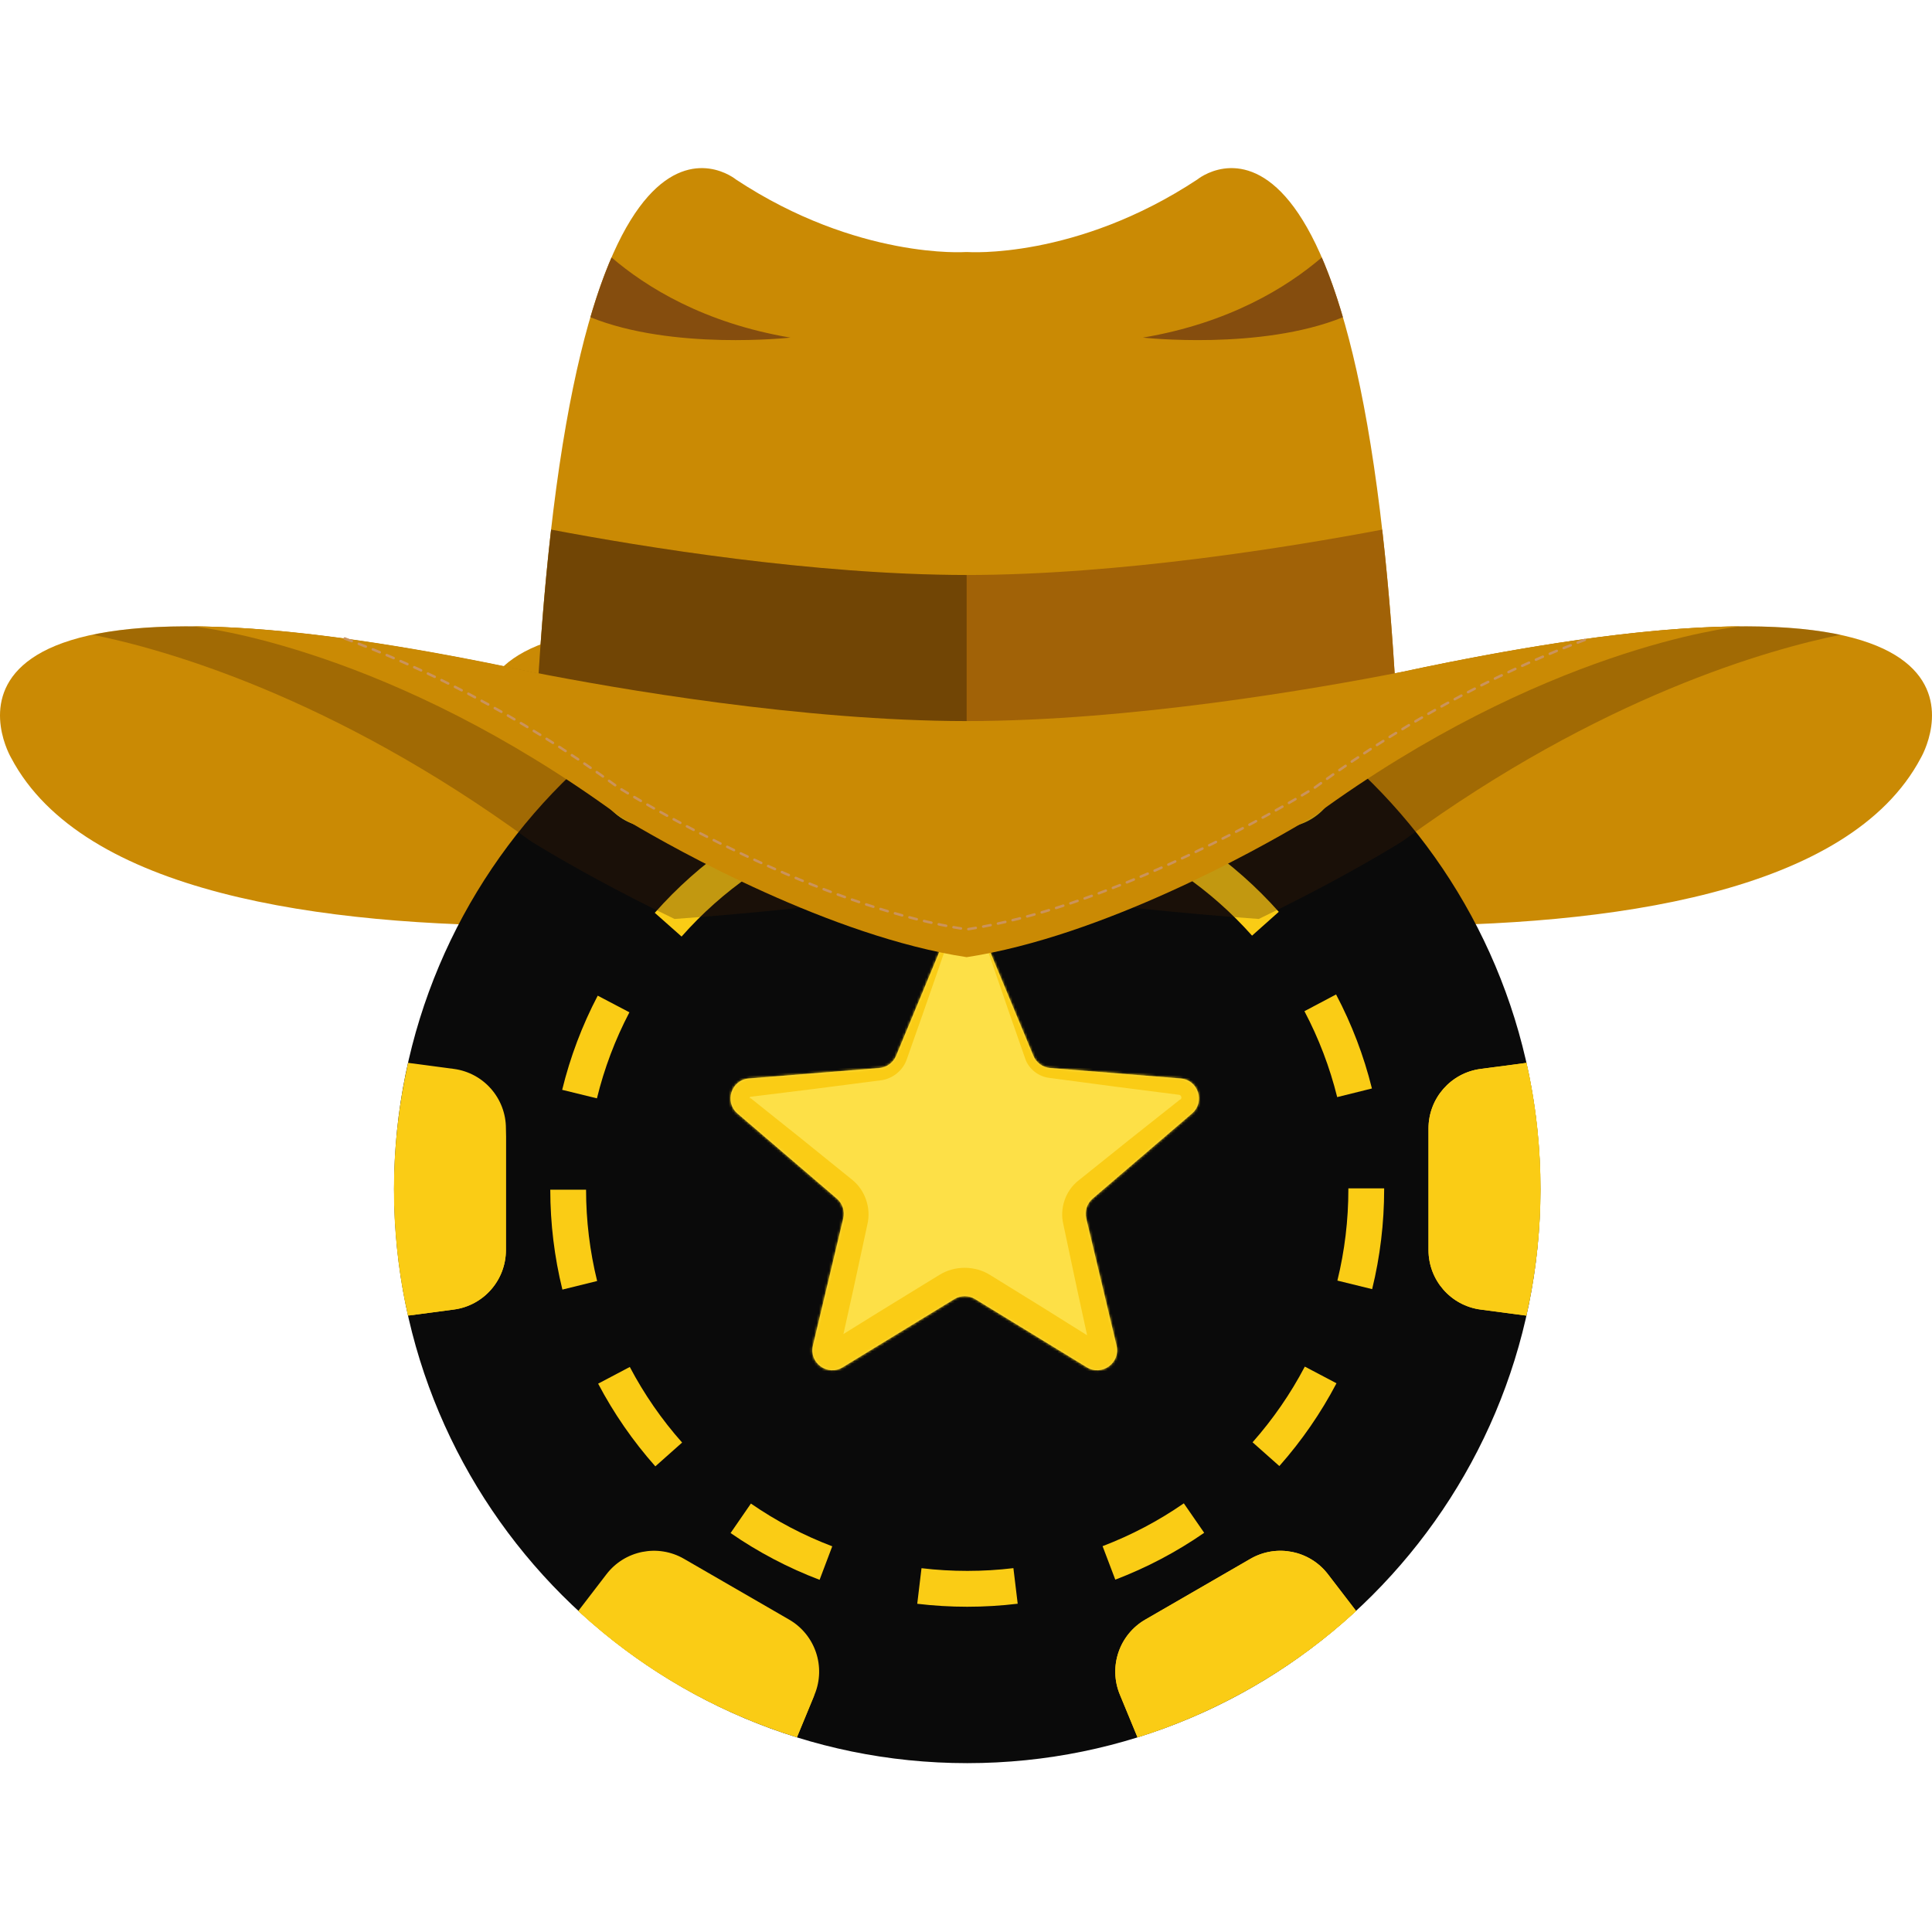
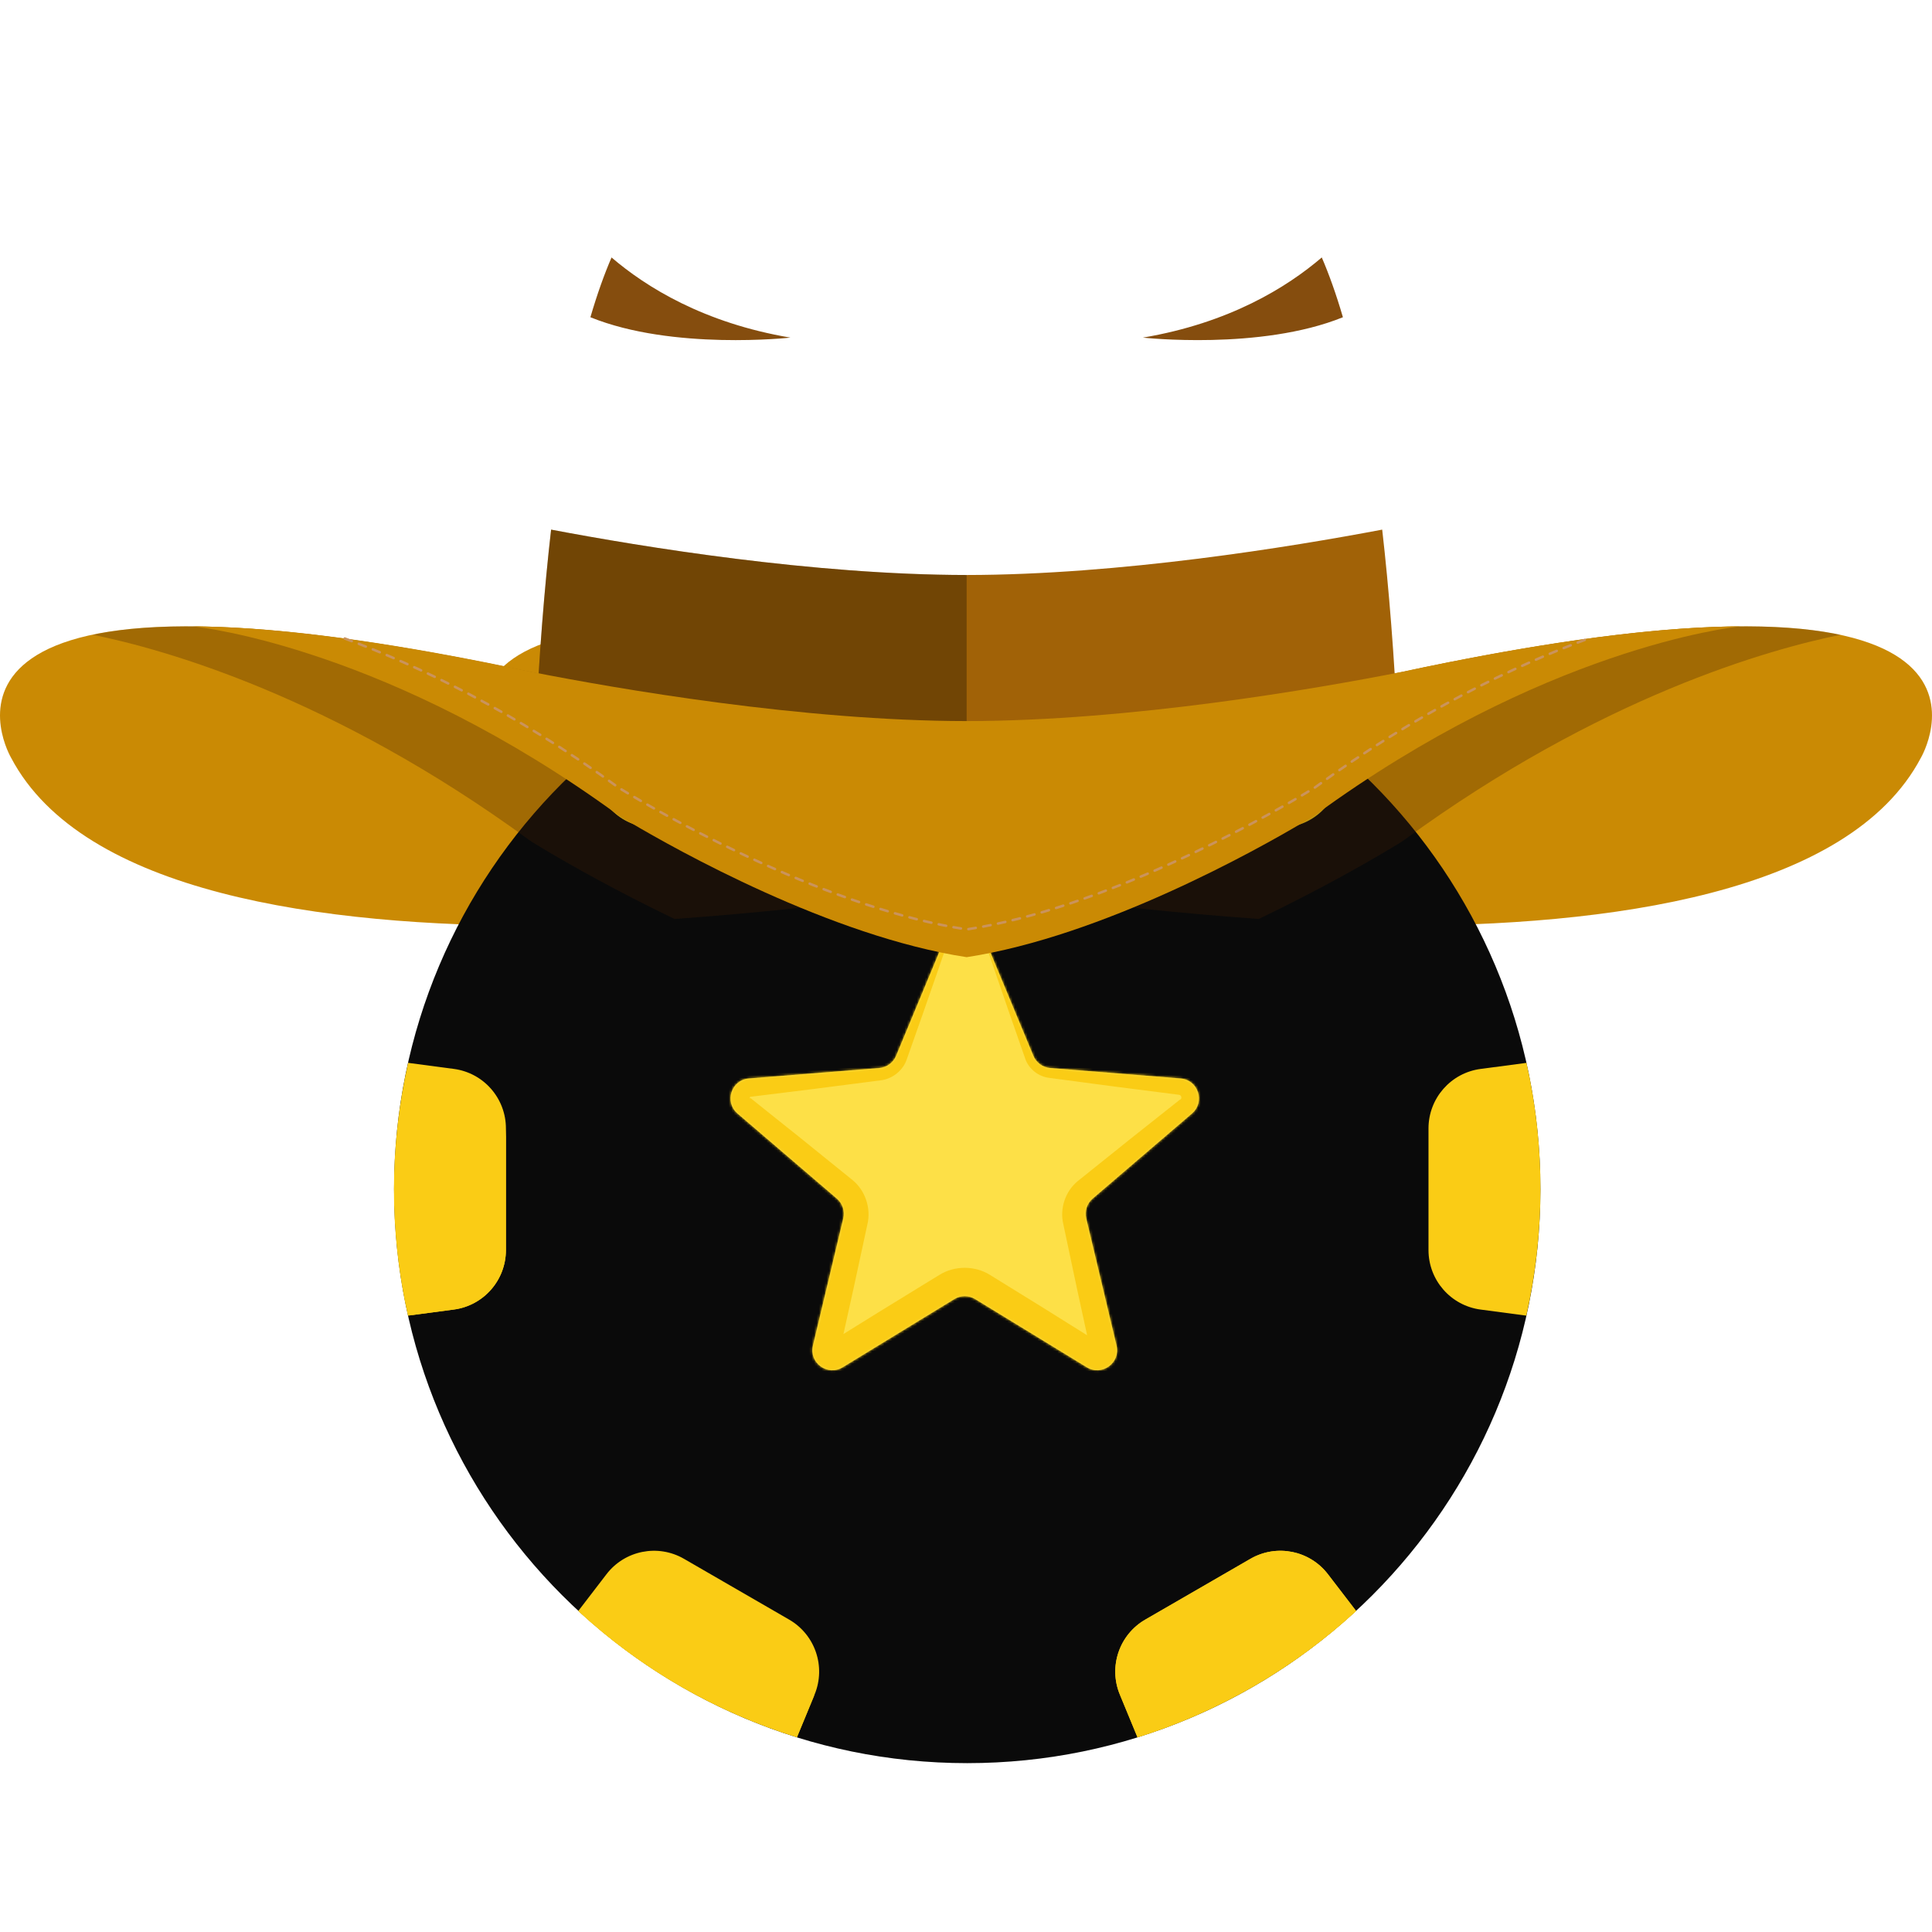
<svg xmlns="http://www.w3.org/2000/svg" width="770" height="770" viewBox="0 0 770 770" fill="none">
  <path d="M577.504 263.929V263.921C577.504 263.921 577.397 263.949 577.303 263.967C571.257 265.169 565.018 266.465 558.6 267.841C524.623 274.519 450.61 287.393 385.004 287.393C319.395 287.393 245.384 274.519 211.407 267.841C204.99 266.465 198.743 265.169 192.702 263.967C192.607 263.949 192.496 263.921 192.496 263.921V263.929C-45.98 216.552 4.457 302.079 4.457 302.079C61.484 409.931 385.001 354.949 385.001 354.949H385.004C385.004 354.949 708.519 409.929 765.543 302.076C765.543 302.076 815.982 216.552 577.504 263.929Z" fill="#CA8A04" />
  <path d="M577.001 287.393C511.395 287.393 437.384 274.518 403.407 267.84C396.99 266.465 390.743 265.169 384.702 263.967C384.608 263.949 384.496 263.921 384.496 263.921V263.928C146.02 216.551 196.457 302.078 196.457 302.078C253.473 409.921 576.927 354.962 576.998 354.952L577.001 287.393Z" fill="#CA8A04" />
  <path d="M385.494 702.704C511.657 702.704 613.933 600.296 613.933 473.968C613.933 347.641 511.657 245.232 385.494 245.232C259.33 245.232 157.055 347.641 157.055 473.968C157.055 600.296 259.33 702.704 385.494 702.704Z" fill="#0A0A0A" />
  <path d="M540.488 642.052L529.255 627.41C521.954 617.893 508.74 615.265 498.361 621.266L456.443 645.498C446.063 651.499 441.729 664.271 446.309 675.362L453.356 692.423C469.193 687.474 484.733 680.71 499.701 672.057C514.669 663.403 528.289 653.31 540.488 642.052Z" fill="#FACC15" />
  <path d="M540.488 642.056L529.255 627.414C521.954 617.897 508.74 615.269 498.361 621.27L456.443 645.502C446.063 651.503 441.729 664.275 446.309 675.365L453.356 692.427C469.193 687.478 484.733 680.714 499.701 672.061C514.669 663.407 528.289 653.314 540.488 642.056Z" fill="#FACC15" />
  <path d="M324.655 675.362C329.236 664.271 324.902 651.499 314.522 645.498L272.604 621.266C262.224 615.265 249.01 617.893 241.709 627.41L230.469 642.061C255.712 665.415 285.606 682.412 317.627 692.378L324.655 675.362Z" fill="#FACC15" />
  <path d="M201.637 498.199V449.734C201.637 437.732 192.757 427.588 180.875 426.015L162.644 423.602C155.253 456.351 155.006 490.773 162.584 524.339L180.875 521.918C192.757 520.344 201.637 510.2 201.637 498.199Z" fill="#FACC15" />
-   <path d="M569.328 449.741V498.207C569.328 510.208 578.208 520.352 590.09 521.926L608.321 524.339C615.712 491.589 615.959 457.168 608.382 423.602L590.09 426.023C578.208 427.596 569.328 437.74 569.328 449.741Z" fill="#FACC15" />
  <path d="M569.328 449.743V498.209C569.328 510.21 578.208 520.354 590.09 521.928L608.321 524.341C615.712 491.591 615.959 457.17 608.382 423.604L590.09 426.025C578.208 427.598 569.328 437.742 569.328 449.743Z" fill="#FACC15" />
  <path d="M324.655 675.371C311.512 698.24 230.469 642.07 230.469 642.07C255.712 665.424 285.606 682.421 317.627 692.387L324.655 675.371Z" fill="#FACC15" />
  <path d="M529.255 320.524L540.495 305.873C515.252 282.52 485.358 265.522 453.337 255.557L446.309 272.573C441.729 283.663 446.063 296.435 456.443 302.436L498.36 326.668C508.74 332.669 521.953 330.041 529.255 320.524Z" fill="#FACC15" />
  <path d="M201.639 498.205V449.74C197.833 517.973 191.383 517.847 162.586 524.346L180.878 521.924C192.76 520.351 201.639 510.207 201.639 498.205Z" fill="#FACC15" />
  <path d="M230.484 305.881L241.718 320.523C249.019 330.04 262.233 332.668 272.613 326.667L314.531 302.435C324.911 296.434 329.245 283.662 324.664 272.571L317.617 255.51C301.781 260.459 286.24 267.223 271.272 275.876C256.303 284.529 242.683 294.623 230.484 305.881Z" fill="#FACC15" />
  <path d="M230.484 305.879L241.718 320.521C249.019 330.038 262.233 332.666 272.613 326.665L314.531 302.433C324.911 296.432 329.245 283.66 324.664 272.569L317.617 255.508C301.781 260.457 286.24 267.221 271.272 275.874C256.303 284.528 242.683 294.621 230.484 305.879Z" fill="#FACC15" />
  <path d="M385.488 640.402C477.281 640.402 551.695 565.892 551.695 473.98C551.695 382.067 477.281 307.557 385.488 307.557C293.695 307.557 219.281 382.067 219.281 473.98C219.281 565.892 293.695 640.402 385.488 640.402Z" fill="#0A0A0A" />
  <path d="M385.494 625.801C469.234 625.801 537.12 557.828 537.12 473.978C537.12 390.128 469.234 322.154 385.494 322.154C301.753 322.154 233.867 390.128 233.867 473.978C233.867 557.828 301.753 625.801 385.494 625.801Z" fill="#0A0A0A" />
  <mask id="path-17-inside-1_5045_3661" fill="white">
    <path d="M377.154 372.662C379.872 366.128 389.128 366.128 391.846 372.662L411.861 420.785C413.007 423.539 415.598 425.422 418.572 425.66L470.524 429.825C477.579 430.391 480.439 439.194 475.064 443.798L435.482 477.704C433.216 479.645 432.227 482.691 432.919 485.593L445.012 536.29C446.654 543.174 439.165 548.614 433.126 544.926L388.647 517.758C386.101 516.203 382.899 516.203 380.353 517.758L335.874 544.926C329.835 548.614 322.346 543.174 323.988 536.29L336.081 485.593C336.773 482.691 335.784 479.645 333.518 477.704L293.936 443.798C288.561 439.194 291.421 430.391 298.476 429.825L350.428 425.66C353.402 425.422 355.993 423.539 357.139 420.785L377.154 372.662Z" />
  </mask>
  <path d="M377.154 372.662C379.872 366.128 389.128 366.128 391.846 372.662L411.861 420.785C413.007 423.539 415.598 425.422 418.572 425.66L470.524 429.825C477.579 430.391 480.439 439.194 475.064 443.798L435.482 477.704C433.216 479.645 432.227 482.691 432.919 485.593L445.012 536.29C446.654 543.174 439.165 548.614 433.126 544.926L388.647 517.758C386.101 516.203 382.899 516.203 380.353 517.758L335.874 544.926C329.835 548.614 322.346 543.174 323.988 536.29L336.081 485.593C336.773 482.691 335.784 479.645 333.518 477.704L293.936 443.798C288.561 439.194 291.421 430.391 298.476 429.825L350.428 425.66C353.402 425.422 355.993 423.539 357.139 420.785L377.154 372.662Z" fill="#FDE047" />
  <path d="M392.05 372.577C391.914 372.633 391.778 372.69 391.642 372.747C395.173 383.165 398.739 393.57 402.338 403.96C404.436 410.016 406.546 416.067 408.667 422.113C410.084 426.058 413.903 429.122 418.256 429.594C435.497 431.935 452.746 434.184 470.002 436.34C471.192 436.645 470.951 438.287 470.295 438.23C456.644 448.999 443.052 459.837 429.521 470.746C424.654 474.723 422.305 481.563 423.761 487.777C427.319 504.789 430.967 521.78 434.705 538.749C434.047 536.58 436.579 534.409 438.8 535.636C424.096 526.38 409.344 517.203 394.543 508.106C388.542 504.356 380.461 504.347 374.449 508.091C373.022 508.961 371.596 509.831 370.17 510.702C356.769 518.887 343.408 527.136 330.087 535.451C332.441 534.095 335.271 536.4 334.576 538.816C338.379 521.862 342.092 504.887 345.715 487.891C347.225 481.505 344.826 474.459 339.819 470.349C326.331 459.389 312.783 448.5 299.175 437.681C299.043 437.632 299.076 437.75 299.02 437.803C298.973 437.862 298.892 437.796 298.869 437.677C298.843 437.558 298.854 437.446 298.841 437.381C298.835 437.316 298.805 437.224 299.061 437.132C316.323 435.043 333.577 432.861 350.823 430.587C355.541 430.099 359.714 426.799 361.283 422.508C365.521 410.574 369.714 398.621 373.862 386.649C375.412 382.175 376.955 377.698 378.493 373.219C379.764 367.86 388.957 366.721 391.642 372.747C391.778 372.69 391.914 372.633 392.05 372.577C390.318 365.864 378.961 364.725 375.815 372.105C373.722 376.353 371.636 380.605 369.556 384.858C363.99 396.24 358.47 407.641 352.995 419.061C352.37 420.185 351.143 420.808 350.033 420.733C332.645 421.236 315.264 421.831 297.89 422.518C284.923 422.533 278.099 441.368 288.696 449.914C301.476 461.7 314.317 473.415 327.217 485.06C326.682 484.709 326.345 484.01 326.448 483.295C322.008 500.096 317.659 516.92 313.4 533.764C308.791 549.082 328.246 563.466 341.661 554.4C355.141 546.345 368.581 538.224 381.981 530.039C383.407 529.169 384.832 528.297 386.257 527.425C385.202 528.077 383.795 528.069 382.751 527.41C397.603 536.425 412.503 545.359 427.452 554.215C440.734 563.152 459.891 548.902 455.319 533.831C450.995 517.002 446.581 500.194 442.076 483.408C442.125 483.953 441.838 484.445 441.443 484.663C454.3 472.967 467.097 461.202 479.833 449.365C489.928 441.171 483.337 423.269 471.047 423.31C453.668 422.69 436.281 422.161 418.887 421.726C417.412 421.785 415.833 420.926 415.056 419.456C412.263 413.689 409.46 407.927 406.644 402.169C401.814 392.291 396.949 382.427 392.05 372.577ZM391.642 372.747L392.05 372.577L391.642 372.747Z" fill="#FACC15" mask="url(#path-17-inside-1_5045_3661)" />
-   <path d="M385.484 640.369C378.826 640.369 372.126 639.971 365.57 639.185L367.266 625.005C379.316 626.448 391.832 626.442 403.893 624.984L405.603 639.161C398.978 639.963 392.209 640.369 385.484 640.369ZM326.648 629.638C314.145 624.897 302.21 618.625 291.173 610.993L299.277 599.242C309.365 606.217 320.274 611.95 331.697 616.281L326.648 629.638ZM444.499 629.57L439.432 616.22C450.845 611.875 461.74 606.135 471.814 599.155L479.93 610.899C468.91 618.534 456.989 624.817 444.499 629.57ZM261.188 584.417C252.291 574.386 244.622 563.298 238.39 551.46L251.007 544.801C256.704 555.623 263.717 565.762 271.853 574.934L261.188 584.417ZM509.887 584.296L499.212 574.825C507.342 565.636 514.349 555.488 520.035 544.658L532.66 551.304C526.439 563.149 518.777 574.249 509.887 584.296ZM224.143 513.968C220.952 501.016 219.326 487.624 219.312 474.166L233.574 474.149C233.587 486.463 235.073 498.708 237.99 510.547L224.143 513.968ZM546.869 513.786L533.018 510.381C535.921 498.538 537.394 486.292 537.394 473.98V473.627H551.656V473.98C551.656 487.437 550.046 500.831 546.869 513.786ZM237.91 437.744L224.055 434.355C227.232 421.336 232 408.708 238.224 396.821L250.855 403.454C245.168 414.314 240.812 425.851 237.91 437.744ZM532.937 437.253C529.996 425.372 525.604 413.852 519.883 403.013L532.493 396.341C538.754 408.203 543.561 420.812 546.781 433.815L532.937 437.253ZM271.644 373.264L260.96 363.804C269.829 353.761 279.898 344.799 290.886 337.167L299.015 348.902C288.966 355.882 279.757 364.078 271.644 373.264ZM499.004 372.903C490.863 363.742 481.627 355.573 471.553 348.625L479.644 336.864C490.66 344.462 500.758 353.392 509.659 363.409L499.004 372.903ZM331.379 331.801L326.299 318.458C338.795 313.687 351.878 310.446 365.183 308.822L366.908 322.999C354.75 324.482 342.796 327.444 331.379 331.801ZM439.112 331.623C427.68 327.301 415.711 324.379 403.537 322.937L405.213 308.754C418.535 310.333 431.635 313.531 444.149 318.26L439.112 331.623Z" fill="#FACC15" />
  <path opacity="0.3" d="M577.769 263.928V263.921C577.769 263.921 577.663 263.949 577.568 263.967C571.522 265.169 565.283 266.465 558.866 267.841C524.888 274.518 450.875 287.393 385.269 287.393C319.66 287.393 245.65 274.518 211.672 267.841C205.255 266.465 199.008 265.169 192.967 263.967C192.873 263.949 192.761 263.921 192.761 263.921V263.928C112.259 247.934 64.71 247.096 37 252.99C65.272 258.725 132.389 277.424 210.884 334.768C211.281 335.058 211.7 335.338 212.115 335.6C212.115 335.6 213.814 336.665 217.154 338.654L218.41 339.403C227.359 344.703 245.683 355.145 268.844 366.257C335.466 361.497 385.264 353.041 385.264 353.041H385.266C385.266 353.041 435.062 361.497 501.678 366.257C524.868 355.132 543.225 344.672 552.217 339.347L553.626 338.511C556.714 336.67 558.413 335.611 558.413 335.611C558.827 335.346 559.247 335.063 559.646 334.773C638.139 277.427 705.261 258.728 733.528 252.995C705.823 247.096 658.274 247.934 577.769 263.928Z" fill="#422006" />
-   <path d="M477.154 71.568C428.732 103.511 385.664 100.45 385.664 100.45H384.85C384.85 100.45 341.787 103.509 293.362 71.568C293.362 71.568 226.39 16.029 213.359 292.258H384.85H385.664H557.154C544.129 16.029 477.154 71.568 477.154 71.568Z" fill="#CA8A04" />
  <path d="M385.664 292.256H557.154C555.689 261.169 553.535 234.315 550.877 211.082C514.387 217.994 446.244 229.117 385.257 229.167C324.267 229.119 256.127 217.994 219.642 211.082C216.981 234.315 214.827 261.169 213.359 292.256H384.85H385.664Z" fill="#A16207" />
  <path opacity="0.3" d="M385.254 229.167C324.267 229.119 256.127 217.994 219.642 211.082C216.981 234.315 214.827 261.169 213.359 292.256H384.85H385.254V229.167Z" fill="black" />
  <path d="M577.391 263.926V263.918C577.391 263.918 577.279 263.946 577.187 263.964C571.144 265.166 564.899 266.462 558.484 267.838C524.571 274.5 450.777 287.339 385.259 287.387C319.744 287.339 245.95 274.5 212.037 267.838C205.619 266.462 199.372 265.166 193.331 263.964C193.237 263.946 193.125 263.918 193.125 263.918V263.926C142.394 253.847 104.774 249.795 76.922 249.643C80.775 250.045 155.615 258.559 246.502 324.956C246.502 324.956 247.84 325.794 250.279 327.246C250.452 327.348 250.625 327.452 250.811 327.562C251.037 327.694 251.274 327.837 251.518 327.982C269.16 338.43 330.949 373.194 385.257 381.479C439.565 373.194 501.353 338.43 518.995 327.982C519.24 327.834 519.476 327.694 519.705 327.562C519.886 327.452 520.064 327.348 520.237 327.246C522.673 325.794 524.009 324.956 524.009 324.956C614.896 258.559 689.735 250.045 693.589 249.643C665.744 249.795 628.125 253.847 577.391 263.926Z" fill="#CA8A04" />
-   <path d="M137.391 254.469C166.955 265.392 205.047 283.61 246.502 313.898C246.502 313.898 247.84 314.736 250.28 316.187C250.453 316.289 250.626 316.394 250.811 316.503C251.038 316.636 251.274 316.778 251.518 316.923C269.161 327.371 330.949 362.138 385.257 370.421C439.565 362.138 501.353 327.371 518.996 316.923C519.24 316.776 519.476 316.636 519.705 316.503C519.886 316.394 520.064 316.289 520.237 316.187C522.674 314.736 524.009 313.898 524.009 313.898C565.467 283.61 603.554 265.392 633.121 254.469" stroke="#CA935C" stroke-miterlimit="10" stroke-linecap="round" stroke-dasharray="3 3" />
+   <path d="M137.391 254.469C166.955 265.392 205.047 283.61 246.502 313.898C246.502 313.898 247.84 314.736 250.28 316.187C250.453 316.289 250.626 316.394 250.811 316.503C251.038 316.636 251.274 316.778 251.518 316.923C269.161 327.371 330.949 362.138 385.257 370.421C439.565 362.138 501.353 327.371 518.996 316.923C519.24 316.776 519.476 316.636 519.705 316.503C522.674 314.736 524.009 313.898 524.009 313.898C565.467 283.61 603.554 265.392 633.121 254.469" stroke="#CA935C" stroke-miterlimit="10" stroke-linecap="round" stroke-dasharray="3 3" />
  <path d="M526.794 102.607C512.952 114.463 489.963 128.741 455.5 134.553C455.5 134.553 502.401 139.754 535.221 126.431C532.509 117.17 529.678 109.29 526.794 102.607Z" fill="#854D0E" />
  <path d="M235.305 126.434C268.124 139.754 315.02 134.556 315.02 134.556C280.56 128.744 257.571 114.466 243.729 102.613C240.842 109.294 238.014 117.174 235.305 126.434Z" fill="#854D0E" />
</svg>